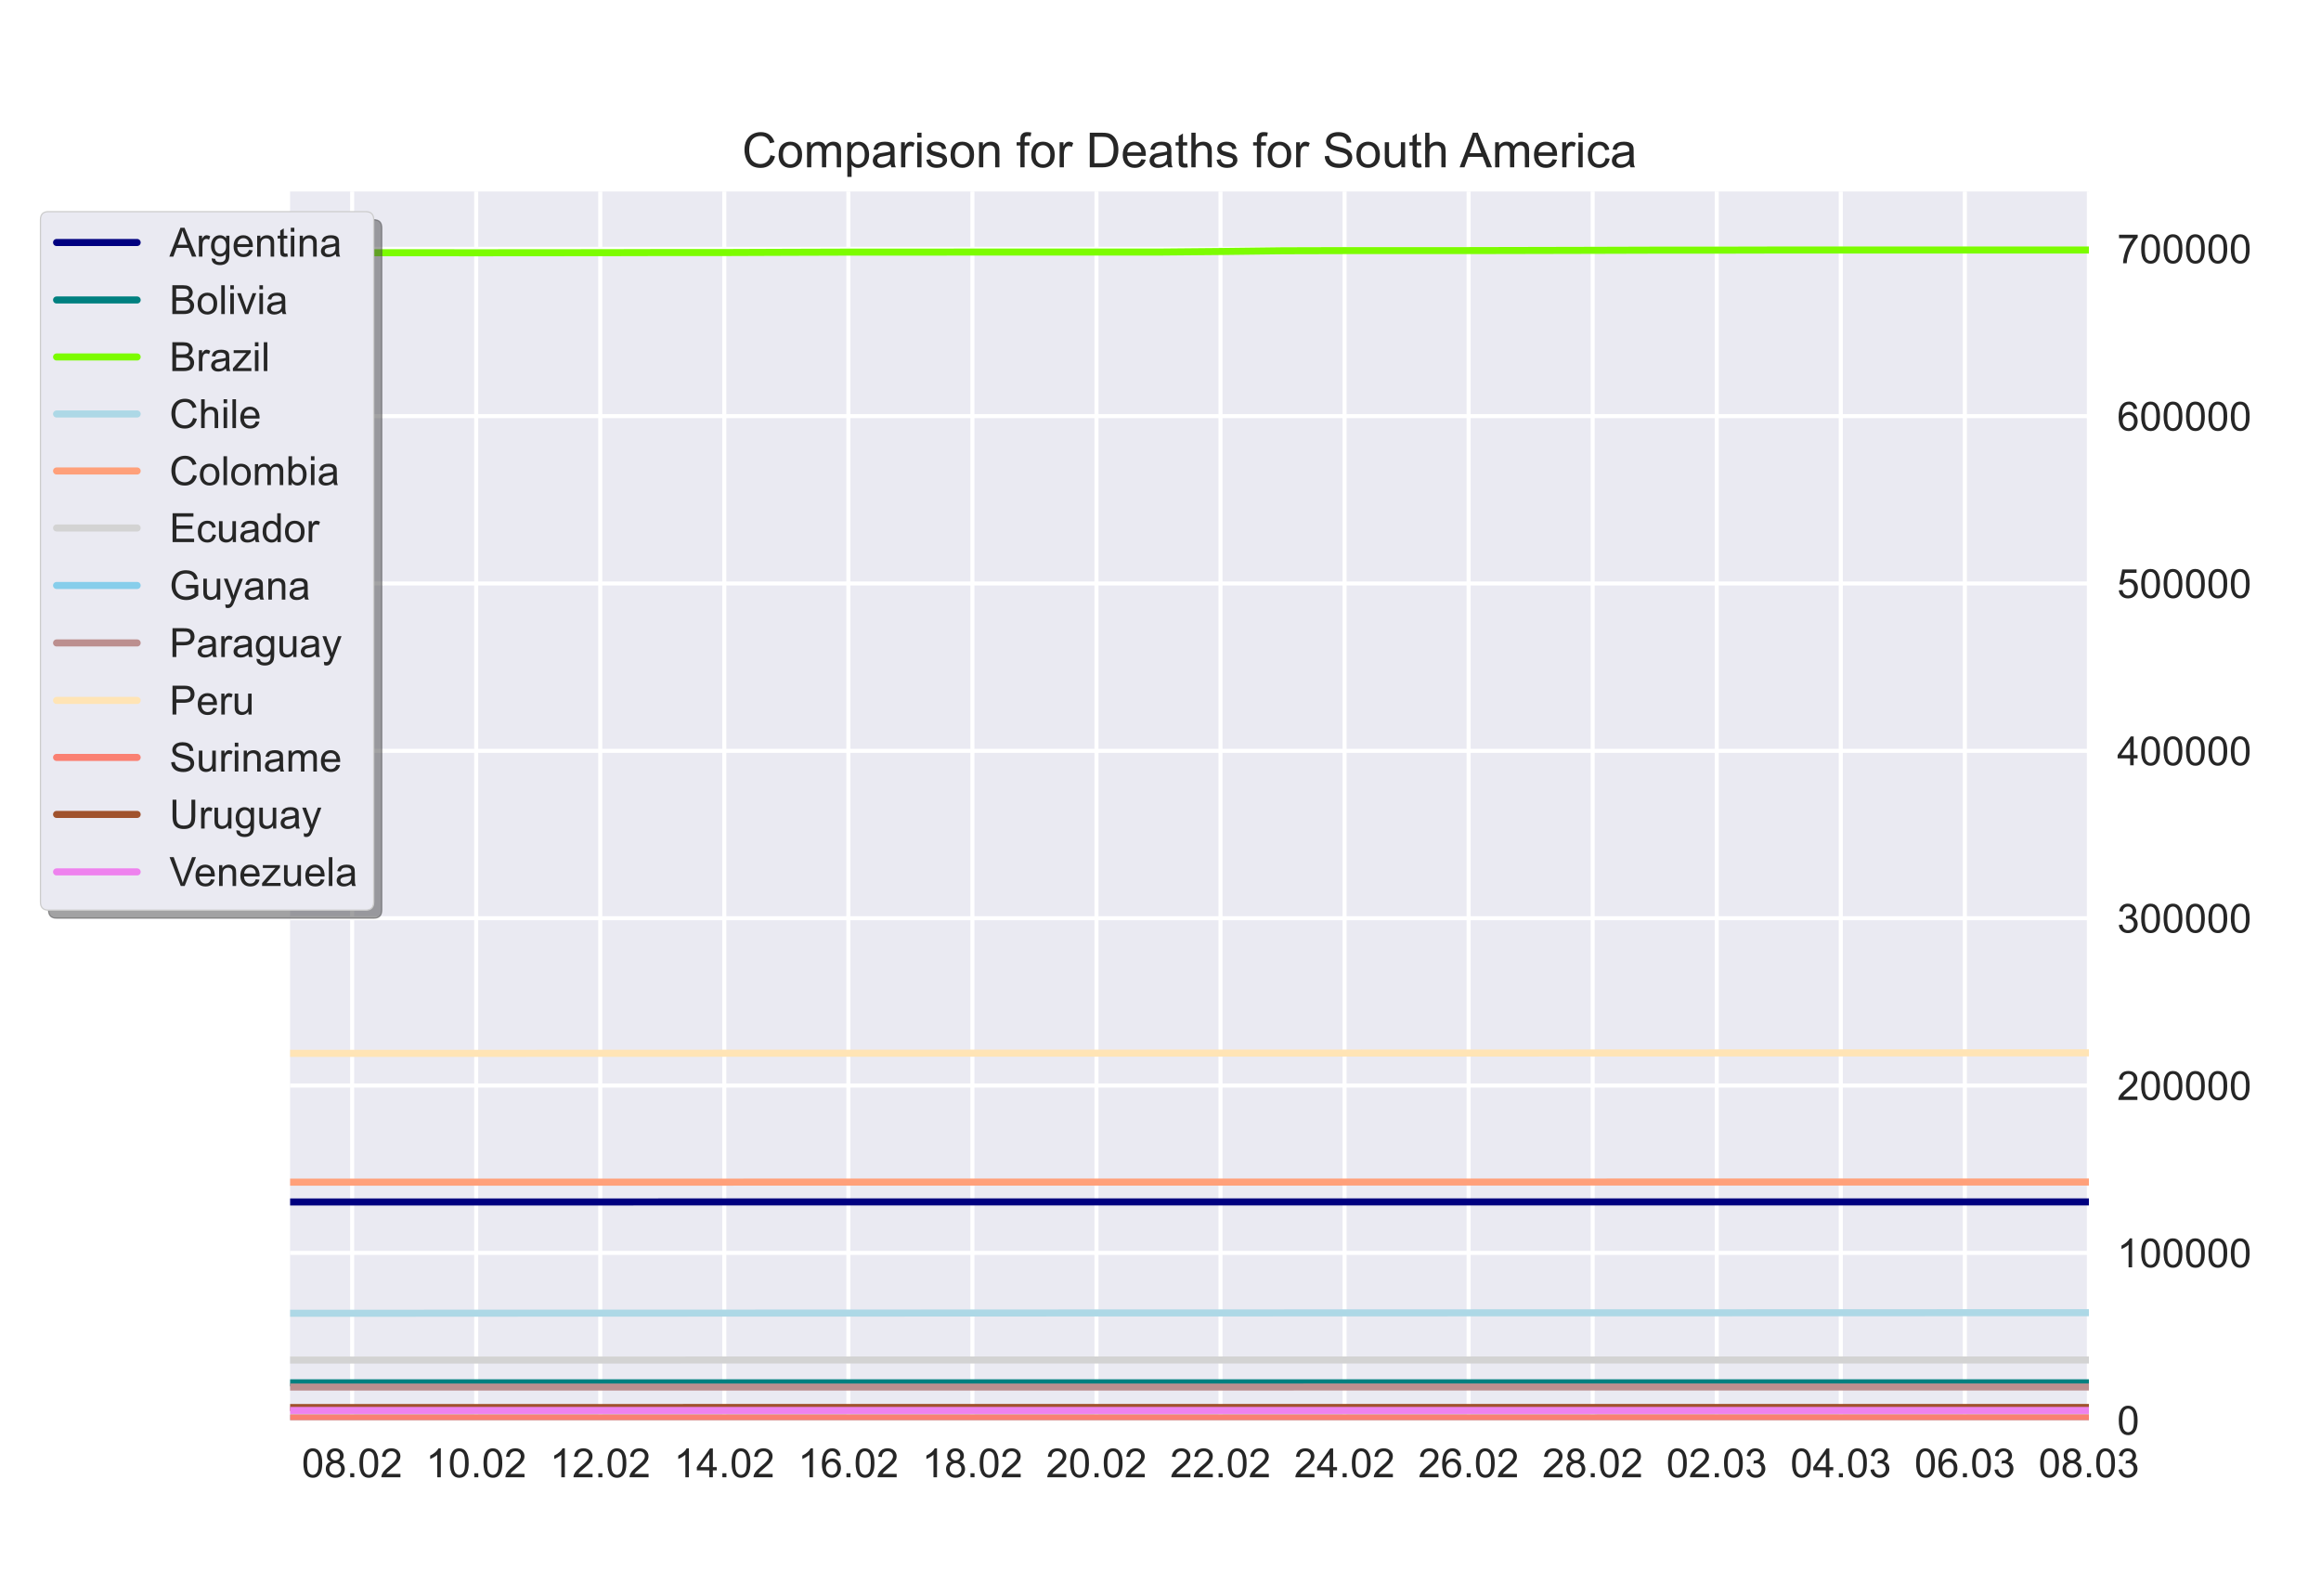
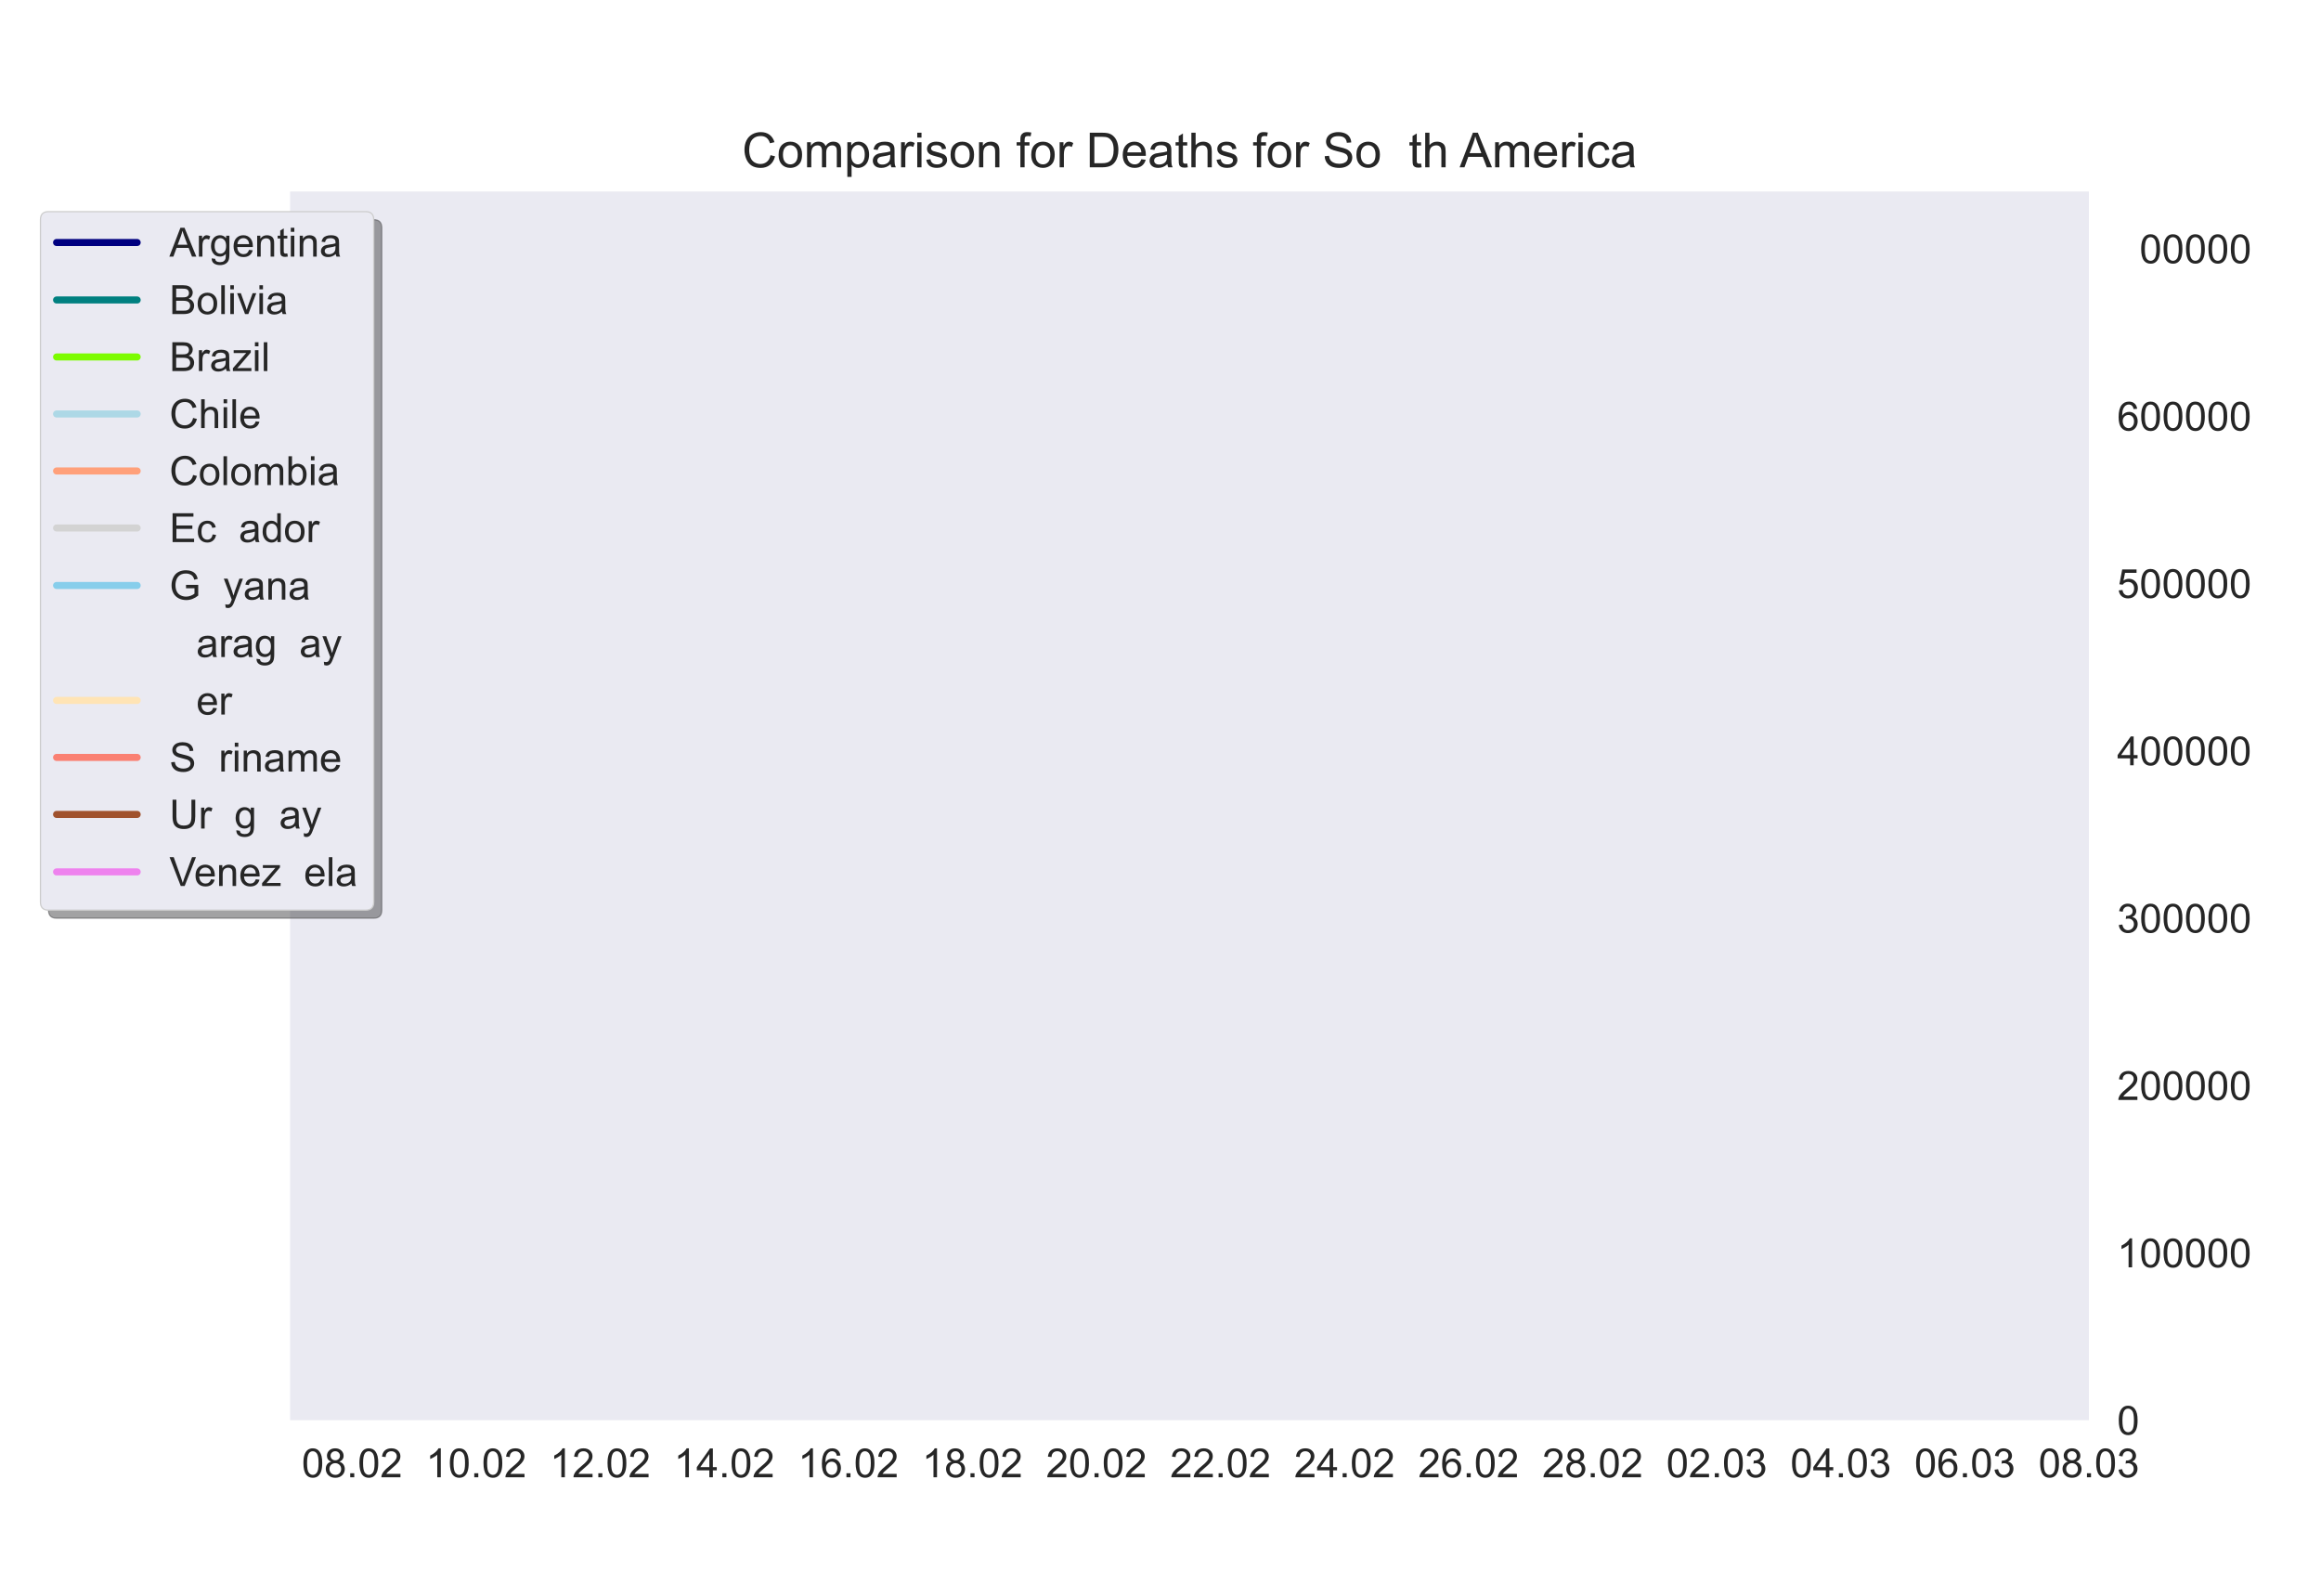
<svg xmlns="http://www.w3.org/2000/svg" xmlns:xlink="http://www.w3.org/1999/xlink" height="396pt" version="1.1" viewBox="0 0 576 396" width="576pt">
  <defs>
    <style type="text/css">*{stroke-linecap:butt;stroke-linejoin:round;}</style>
  </defs>
  <g id="figure_1">
    <g id="patch_1">
      <path d="M 0 396  L 576 396  L 576 0  L 0 0  z " style="fill:#ffffff;" />
    </g>
    <g id="axes_1">
      <g id="patch_2">
        <path d="M 72 352.44  L 518.4 352.44  L 518.4 47.52  L 72 47.52  z " style="fill:#eaeaf2;" />
      </g>
      <g id="matplotlib.axis_1">
        <g id="xtick_1">
          <g id="line2d_1">
            <path clip-path="url(#pfe412c7b0f)" d="M 87.393 352.44  L 87.393 47.52  " style="fill:none;stroke:#ffffff;stroke-linecap:round;" />
          </g>
          <g id="line2d_2" />
          <g id="text_1">
            <g style="fill:#262626;" transform="translate(74.882 366.598)scale(0.1 -0.1)">
              <defs>
                <path d="M 4.156 35.297  Q 4.156 48 6.766 55.734  Q 9.375 63.484 14.516 67.672  Q 19.672 71.875 27.484 71.875  Q 33.25 71.875 37.594 69.547  Q 41.938 67.234 44.766 62.859  Q 47.609 58.5 49.219 52.219  Q 50.828 45.953 50.828 35.297  Q 50.828 22.703 48.234 14.969  Q 45.656 7.234 40.5 3  Q 35.359 -1.219 27.484 -1.219  Q 17.141 -1.219 11.234 6.203  Q 4.156 15.141 4.156 35.297  z M 13.188 35.297  Q 13.188 17.672 17.312 11.828  Q 21.438 6 27.484 6  Q 33.547 6 37.672 11.859  Q 41.797 17.719 41.797 35.297  Q 41.797 52.984 37.672 58.781  Q 33.547 64.594 27.391 64.594  Q 21.344 64.594 17.719 59.469  Q 13.188 52.938 13.188 35.297  z " id="ArialMT-48" />
                <path d="M 17.672 38.812  Q 12.203 40.828 9.562 44.531  Q 6.938 48.25 6.938 53.422  Q 6.938 61.234 12.547 66.547  Q 18.172 71.875 27.484 71.875  Q 36.859 71.875 42.578 66.422  Q 48.297 60.984 48.297 53.172  Q 48.297 48.188 45.672 44.5  Q 43.062 40.828 37.75 38.812  Q 44.344 36.672 47.781 31.875  Q 51.219 27.094 51.219 20.453  Q 51.219 11.281 44.719 5.031  Q 38.234 -1.219 27.641 -1.219  Q 17.047 -1.219 10.547 5.047  Q 4.047 11.328 4.047 20.703  Q 4.047 27.688 7.594 32.391  Q 11.141 37.109 17.672 38.812  z M 15.922 53.719  Q 15.922 48.641 19.188 45.406  Q 22.469 42.188 27.688 42.188  Q 32.766 42.188 36.016 45.375  Q 39.266 48.578 39.266 53.219  Q 39.266 58.062 35.906 61.359  Q 32.562 64.656 27.594 64.656  Q 22.562 64.656 19.234 61.422  Q 15.922 58.203 15.922 53.719  z M 13.094 20.656  Q 13.094 16.891 14.875 13.375  Q 16.656 9.859 20.172 7.922  Q 23.688 6 27.734 6  Q 34.031 6 38.125 10.047  Q 42.234 14.109 42.234 20.359  Q 42.234 26.703 38.016 30.859  Q 33.797 35.016 27.438 35.016  Q 21.234 35.016 17.156 30.906  Q 13.094 26.812 13.094 20.656  z " id="ArialMT-56" />
                <path d="M 9.078 0  L 9.078 10.016  L 19.094 10.016  L 19.094 0  z " id="ArialMT-46" />
                <path d="M 50.344 8.453  L 50.344 0  L 3.031 0  Q 2.938 3.172 4.047 6.109  Q 5.859 10.938 9.828 15.625  Q 13.812 20.312 21.344 26.469  Q 33.016 36.031 37.109 41.625  Q 41.219 47.219 41.219 52.203  Q 41.219 57.422 37.469 61  Q 33.734 64.594 27.734 64.594  Q 21.391 64.594 17.578 60.781  Q 13.766 56.984 13.719 50.25  L 4.688 51.172  Q 5.609 61.281 11.656 66.578  Q 17.719 71.875 27.938 71.875  Q 38.234 71.875 44.234 66.156  Q 50.25 60.453 50.25 52  Q 50.25 47.703 48.484 43.547  Q 46.734 39.406 42.656 34.812  Q 38.578 30.219 29.109 22.219  Q 21.188 15.578 18.938 13.203  Q 16.703 10.844 15.234 8.453  z " id="ArialMT-50" />
              </defs>
              <use xlink:href="#ArialMT-48" />
              <use x="55.615" xlink:href="#ArialMT-56" />
              <use x="111.23" xlink:href="#ArialMT-46" />
              <use x="139.014" xlink:href="#ArialMT-48" />
              <use x="194.629" xlink:href="#ArialMT-50" />
            </g>
          </g>
        </g>
        <g id="xtick_2">
          <g id="line2d_3">
            <path clip-path="url(#pfe412c7b0f)" d="M 118.179 352.44  L 118.179 47.52  " style="fill:none;stroke:#ffffff;stroke-linecap:round;" />
          </g>
          <g id="line2d_4" />
          <g id="text_2">
            <g style="fill:#262626;" transform="translate(105.668 366.598)scale(0.1 -0.1)">
              <defs>
                <path d="M 37.25 0  L 28.469 0  L 28.469 56  Q 25.297 52.984 20.141 49.953  Q 14.984 46.922 10.891 45.406  L 10.891 53.906  Q 18.266 57.375 23.781 62.297  Q 29.297 67.234 31.594 71.875  L 37.25 71.875  z " id="ArialMT-49" />
              </defs>
              <use xlink:href="#ArialMT-49" />
              <use x="55.615" xlink:href="#ArialMT-48" />
              <use x="111.23" xlink:href="#ArialMT-46" />
              <use x="139.014" xlink:href="#ArialMT-48" />
              <use x="194.629" xlink:href="#ArialMT-50" />
            </g>
          </g>
        </g>
        <g id="xtick_3">
          <g id="line2d_5">
            <path clip-path="url(#pfe412c7b0f)" d="M 148.966 352.44  L 148.966 47.52  " style="fill:none;stroke:#ffffff;stroke-linecap:round;" />
          </g>
          <g id="line2d_6" />
          <g id="text_3">
            <g style="fill:#262626;" transform="translate(136.455 366.598)scale(0.1 -0.1)">
              <use xlink:href="#ArialMT-49" />
              <use x="55.615" xlink:href="#ArialMT-50" />
              <use x="111.23" xlink:href="#ArialMT-46" />
              <use x="139.014" xlink:href="#ArialMT-48" />
              <use x="194.629" xlink:href="#ArialMT-50" />
            </g>
          </g>
        </g>
        <g id="xtick_4">
          <g id="line2d_7">
            <path clip-path="url(#pfe412c7b0f)" d="M 179.752 352.44  L 179.752 47.52  " style="fill:none;stroke:#ffffff;stroke-linecap:round;" />
          </g>
          <g id="line2d_8" />
          <g id="text_4">
            <g style="fill:#262626;" transform="translate(167.241 366.598)scale(0.1 -0.1)">
              <defs>
                <path d="M 32.328 0  L 32.328 17.141  L 1.266 17.141  L 1.266 25.203  L 33.938 71.578  L 41.109 71.578  L 41.109 25.203  L 50.781 25.203  L 50.781 17.141  L 41.109 17.141  L 41.109 0  z M 32.328 25.203  L 32.328 57.469  L 9.906 25.203  z " id="ArialMT-52" />
              </defs>
              <use xlink:href="#ArialMT-49" />
              <use x="55.615" xlink:href="#ArialMT-52" />
              <use x="111.23" xlink:href="#ArialMT-46" />
              <use x="139.014" xlink:href="#ArialMT-48" />
              <use x="194.629" xlink:href="#ArialMT-50" />
            </g>
          </g>
        </g>
        <g id="xtick_5">
          <g id="line2d_9">
            <path clip-path="url(#pfe412c7b0f)" d="M 210.538 352.44  L 210.538 47.52  " style="fill:none;stroke:#ffffff;stroke-linecap:round;" />
          </g>
          <g id="line2d_10" />
          <g id="text_5">
            <g style="fill:#262626;" transform="translate(198.027 366.598)scale(0.1 -0.1)">
              <defs>
                <path d="M 49.75 54.047  L 41.016 53.375  Q 39.844 58.547 37.703 60.891  Q 34.125 64.656 28.906 64.656  Q 24.703 64.656 21.531 62.312  Q 17.391 59.281 14.984 53.469  Q 12.594 47.656 12.5 36.922  Q 15.672 41.75 20.266 44.094  Q 24.859 46.438 29.891 46.438  Q 38.672 46.438 44.844 39.969  Q 51.031 33.5 51.031 23.25  Q 51.031 16.5 48.125 10.719  Q 45.219 4.938 40.141 1.859  Q 35.062 -1.219 28.609 -1.219  Q 17.625 -1.219 10.688 6.859  Q 3.766 14.938 3.766 33.5  Q 3.766 54.25 11.422 63.672  Q 18.109 71.875 29.438 71.875  Q 37.891 71.875 43.281 67.141  Q 48.688 62.406 49.75 54.047  z M 13.875 23.188  Q 13.875 18.656 15.797 14.5  Q 17.719 10.359 21.188 8.172  Q 24.656 6 28.469 6  Q 34.031 6 38.031 10.484  Q 42.047 14.984 42.047 22.703  Q 42.047 30.125 38.078 34.391  Q 34.125 38.672 28.125 38.672  Q 22.172 38.672 18.016 34.391  Q 13.875 30.125 13.875 23.188  z " id="ArialMT-54" />
              </defs>
              <use xlink:href="#ArialMT-49" />
              <use x="55.615" xlink:href="#ArialMT-54" />
              <use x="111.23" xlink:href="#ArialMT-46" />
              <use x="139.014" xlink:href="#ArialMT-48" />
              <use x="194.629" xlink:href="#ArialMT-50" />
            </g>
          </g>
        </g>
        <g id="xtick_6">
          <g id="line2d_11">
            <path clip-path="url(#pfe412c7b0f)" d="M 241.324 352.44  L 241.324 47.52  " style="fill:none;stroke:#ffffff;stroke-linecap:round;" />
          </g>
          <g id="line2d_12" />
          <g id="text_6">
            <g style="fill:#262626;" transform="translate(228.813 366.598)scale(0.1 -0.1)">
              <use xlink:href="#ArialMT-49" />
              <use x="55.615" xlink:href="#ArialMT-56" />
              <use x="111.23" xlink:href="#ArialMT-46" />
              <use x="139.014" xlink:href="#ArialMT-48" />
              <use x="194.629" xlink:href="#ArialMT-50" />
            </g>
          </g>
        </g>
        <g id="xtick_7">
          <g id="line2d_13">
            <path clip-path="url(#pfe412c7b0f)" d="M 272.11 352.44  L 272.11 47.52  " style="fill:none;stroke:#ffffff;stroke-linecap:round;" />
          </g>
          <g id="line2d_14" />
          <g id="text_7">
            <g style="fill:#262626;" transform="translate(259.599 366.598)scale(0.1 -0.1)">
              <use xlink:href="#ArialMT-50" />
              <use x="55.615" xlink:href="#ArialMT-48" />
              <use x="111.23" xlink:href="#ArialMT-46" />
              <use x="139.014" xlink:href="#ArialMT-48" />
              <use x="194.629" xlink:href="#ArialMT-50" />
            </g>
          </g>
        </g>
        <g id="xtick_8">
          <g id="line2d_15">
            <path clip-path="url(#pfe412c7b0f)" d="M 302.897 352.44  L 302.897 47.52  " style="fill:none;stroke:#ffffff;stroke-linecap:round;" />
          </g>
          <g id="line2d_16" />
          <g id="text_8">
            <g style="fill:#262626;" transform="translate(290.386 366.598)scale(0.1 -0.1)">
              <use xlink:href="#ArialMT-50" />
              <use x="55.615" xlink:href="#ArialMT-50" />
              <use x="111.23" xlink:href="#ArialMT-46" />
              <use x="139.014" xlink:href="#ArialMT-48" />
              <use x="194.629" xlink:href="#ArialMT-50" />
            </g>
          </g>
        </g>
        <g id="xtick_9">
          <g id="line2d_17">
            <path clip-path="url(#pfe412c7b0f)" d="M 333.683 352.44  L 333.683 47.52  " style="fill:none;stroke:#ffffff;stroke-linecap:round;" />
          </g>
          <g id="line2d_18" />
          <g id="text_9">
            <g style="fill:#262626;" transform="translate(321.172 366.598)scale(0.1 -0.1)">
              <use xlink:href="#ArialMT-50" />
              <use x="55.615" xlink:href="#ArialMT-52" />
              <use x="111.23" xlink:href="#ArialMT-46" />
              <use x="139.014" xlink:href="#ArialMT-48" />
              <use x="194.629" xlink:href="#ArialMT-50" />
            </g>
          </g>
        </g>
        <g id="xtick_10">
          <g id="line2d_19">
            <path clip-path="url(#pfe412c7b0f)" d="M 364.469 352.44  L 364.469 47.52  " style="fill:none;stroke:#ffffff;stroke-linecap:round;" />
          </g>
          <g id="line2d_20" />
          <g id="text_10">
            <g style="fill:#262626;" transform="translate(351.958 366.598)scale(0.1 -0.1)">
              <use xlink:href="#ArialMT-50" />
              <use x="55.615" xlink:href="#ArialMT-54" />
              <use x="111.23" xlink:href="#ArialMT-46" />
              <use x="139.014" xlink:href="#ArialMT-48" />
              <use x="194.629" xlink:href="#ArialMT-50" />
            </g>
          </g>
        </g>
        <g id="xtick_11">
          <g id="line2d_21">
            <path clip-path="url(#pfe412c7b0f)" d="M 395.255 352.44  L 395.255 47.52  " style="fill:none;stroke:#ffffff;stroke-linecap:round;" />
          </g>
          <g id="line2d_22" />
          <g id="text_11">
            <g style="fill:#262626;" transform="translate(382.744 366.598)scale(0.1 -0.1)">
              <use xlink:href="#ArialMT-50" />
              <use x="55.615" xlink:href="#ArialMT-56" />
              <use x="111.23" xlink:href="#ArialMT-46" />
              <use x="139.014" xlink:href="#ArialMT-48" />
              <use x="194.629" xlink:href="#ArialMT-50" />
            </g>
          </g>
        </g>
        <g id="xtick_12">
          <g id="line2d_23">
            <path clip-path="url(#pfe412c7b0f)" d="M 426.041 352.44  L 426.041 47.52  " style="fill:none;stroke:#ffffff;stroke-linecap:round;" />
          </g>
          <g id="line2d_24" />
          <g id="text_12">
            <g style="fill:#262626;" transform="translate(413.53 366.598)scale(0.1 -0.1)">
              <defs>
                <path d="M 4.203 18.891  L 12.984 20.062  Q 14.5 12.594 18.141 9.297  Q 21.781 6 27 6  Q 33.203 6 37.469 10.297  Q 41.75 14.594 41.75 20.953  Q 41.75 27 37.797 30.922  Q 33.844 34.859 27.734 34.859  Q 25.25 34.859 21.531 33.891  L 22.516 41.609  Q 23.391 41.5 23.922 41.5  Q 29.547 41.5 34.031 44.422  Q 38.531 47.359 38.531 53.469  Q 38.531 58.297 35.25 61.469  Q 31.984 64.656 26.812 64.656  Q 21.688 64.656 18.266 61.422  Q 14.844 58.203 13.875 51.766  L 5.078 53.328  Q 6.688 62.156 12.391 67.016  Q 18.109 71.875 26.609 71.875  Q 32.469 71.875 37.391 69.359  Q 42.328 66.844 44.938 62.5  Q 47.562 58.156 47.562 53.266  Q 47.562 48.641 45.062 44.828  Q 42.578 41.016 37.703 38.766  Q 44.047 37.312 47.562 32.688  Q 51.078 28.078 51.078 21.141  Q 51.078 11.766 44.234 5.25  Q 37.406 -1.266 26.953 -1.266  Q 17.531 -1.266 11.297 4.344  Q 5.078 9.969 4.203 18.891  z " id="ArialMT-51" />
              </defs>
              <use xlink:href="#ArialMT-48" />
              <use x="55.615" xlink:href="#ArialMT-50" />
              <use x="111.23" xlink:href="#ArialMT-46" />
              <use x="139.014" xlink:href="#ArialMT-48" />
              <use x="194.629" xlink:href="#ArialMT-51" />
            </g>
          </g>
        </g>
        <g id="xtick_13">
          <g id="line2d_25">
            <path clip-path="url(#pfe412c7b0f)" d="M 456.828 352.44  L 456.828 47.52  " style="fill:none;stroke:#ffffff;stroke-linecap:round;" />
          </g>
          <g id="line2d_26" />
          <g id="text_13">
            <g style="fill:#262626;" transform="translate(444.317 366.598)scale(0.1 -0.1)">
              <use xlink:href="#ArialMT-48" />
              <use x="55.615" xlink:href="#ArialMT-52" />
              <use x="111.23" xlink:href="#ArialMT-46" />
              <use x="139.014" xlink:href="#ArialMT-48" />
              <use x="194.629" xlink:href="#ArialMT-51" />
            </g>
          </g>
        </g>
        <g id="xtick_14">
          <g id="line2d_27">
            <path clip-path="url(#pfe412c7b0f)" d="M 487.614 352.44  L 487.614 47.52  " style="fill:none;stroke:#ffffff;stroke-linecap:round;" />
          </g>
          <g id="line2d_28" />
          <g id="text_14">
            <g style="fill:#262626;" transform="translate(475.103 366.598)scale(0.1 -0.1)">
              <use xlink:href="#ArialMT-48" />
              <use x="55.615" xlink:href="#ArialMT-54" />
              <use x="111.23" xlink:href="#ArialMT-46" />
              <use x="139.014" xlink:href="#ArialMT-48" />
              <use x="194.629" xlink:href="#ArialMT-51" />
            </g>
          </g>
        </g>
        <g id="xtick_15">
          <g id="line2d_29">
            <path clip-path="url(#pfe412c7b0f)" d="M 518.4 352.44  L 518.4 47.52  " style="fill:none;stroke:#ffffff;stroke-linecap:round;" />
          </g>
          <g id="line2d_30" />
          <g id="text_15">
            <g style="fill:#262626;" transform="translate(505.889 366.598)scale(0.1 -0.1)">
              <use xlink:href="#ArialMT-48" />
              <use x="55.615" xlink:href="#ArialMT-56" />
              <use x="111.23" xlink:href="#ArialMT-46" />
              <use x="139.014" xlink:href="#ArialMT-48" />
              <use x="194.629" xlink:href="#ArialMT-51" />
            </g>
          </g>
        </g>
      </g>
      <g id="matplotlib.axis_2">
        <g id="ytick_1">
          <g id="line2d_31">
            <path clip-path="url(#pfe412c7b0f)" d="M 72 352.44  L 518.4 352.44  " style="fill:none;stroke:#ffffff;stroke-linecap:round;" />
          </g>
          <g id="line2d_32" />
          <g id="text_16">
            <g style="fill:#262626;" transform="translate(525.4 356.019)scale(0.1 -0.1)">
              <use xlink:href="#ArialMT-48" />
            </g>
          </g>
        </g>
        <g id="ytick_2">
          <g id="line2d_33">
            <path clip-path="url(#pfe412c7b0f)" d="M 72 310.911  L 518.4 310.911  " style="fill:none;stroke:#ffffff;stroke-linecap:round;" />
          </g>
          <g id="line2d_34" />
          <g id="text_17">
            <g style="fill:#262626;" transform="translate(525.4 314.49)scale(0.1 -0.1)">
              <use xlink:href="#ArialMT-49" />
              <use x="55.615" xlink:href="#ArialMT-48" />
              <use x="111.23" xlink:href="#ArialMT-48" />
              <use x="166.846" xlink:href="#ArialMT-48" />
              <use x="222.461" xlink:href="#ArialMT-48" />
              <use x="278.076" xlink:href="#ArialMT-48" />
            </g>
          </g>
        </g>
        <g id="ytick_3">
          <g id="line2d_35">
            <path clip-path="url(#pfe412c7b0f)" d="M 72 269.383  L 518.4 269.383  " style="fill:none;stroke:#ffffff;stroke-linecap:round;" />
          </g>
          <g id="line2d_36" />
          <g id="text_18">
            <g style="fill:#262626;" transform="translate(525.4 272.962)scale(0.1 -0.1)">
              <use xlink:href="#ArialMT-50" />
              <use x="55.615" xlink:href="#ArialMT-48" />
              <use x="111.23" xlink:href="#ArialMT-48" />
              <use x="166.846" xlink:href="#ArialMT-48" />
              <use x="222.461" xlink:href="#ArialMT-48" />
              <use x="278.076" xlink:href="#ArialMT-48" />
            </g>
          </g>
        </g>
        <g id="ytick_4">
          <g id="line2d_37">
            <path clip-path="url(#pfe412c7b0f)" d="M 72 227.854  L 518.4 227.854  " style="fill:none;stroke:#ffffff;stroke-linecap:round;" />
          </g>
          <g id="line2d_38" />
          <g id="text_19">
            <g style="fill:#262626;" transform="translate(525.4 231.433)scale(0.1 -0.1)">
              <use xlink:href="#ArialMT-51" />
              <use x="55.615" xlink:href="#ArialMT-48" />
              <use x="111.23" xlink:href="#ArialMT-48" />
              <use x="166.846" xlink:href="#ArialMT-48" />
              <use x="222.461" xlink:href="#ArialMT-48" />
              <use x="278.076" xlink:href="#ArialMT-48" />
            </g>
          </g>
        </g>
        <g id="ytick_5">
          <g id="line2d_39">
            <path clip-path="url(#pfe412c7b0f)" d="M 72 186.325  L 518.4 186.325  " style="fill:none;stroke:#ffffff;stroke-linecap:round;" />
          </g>
          <g id="line2d_40" />
          <g id="text_20">
            <g style="fill:#262626;" transform="translate(525.4 189.904)scale(0.1 -0.1)">
              <use xlink:href="#ArialMT-52" />
              <use x="55.615" xlink:href="#ArialMT-48" />
              <use x="111.23" xlink:href="#ArialMT-48" />
              <use x="166.846" xlink:href="#ArialMT-48" />
              <use x="222.461" xlink:href="#ArialMT-48" />
              <use x="278.076" xlink:href="#ArialMT-48" />
            </g>
          </g>
        </g>
        <g id="ytick_6">
          <g id="line2d_41">
            <path clip-path="url(#pfe412c7b0f)" d="M 72 144.797  L 518.4 144.797  " style="fill:none;stroke:#ffffff;stroke-linecap:round;" />
          </g>
          <g id="line2d_42" />
          <g id="text_21">
            <g style="fill:#262626;" transform="translate(525.4 148.376)scale(0.1 -0.1)">
              <defs>
                <path d="M 4.156 18.75  L 13.375 19.531  Q 14.406 12.797 18.141 9.391  Q 21.875 6 27.156 6  Q 33.5 6 37.891 10.781  Q 42.281 15.578 42.281 23.484  Q 42.281 31 38.062 35.344  Q 33.844 39.703 27 39.703  Q 22.75 39.703 19.328 37.766  Q 15.922 35.844 13.969 32.766  L 5.719 33.844  L 12.641 70.609  L 48.25 70.609  L 48.25 62.203  L 19.672 62.203  L 15.828 42.969  Q 22.266 47.469 29.344 47.469  Q 38.719 47.469 45.156 40.969  Q 51.609 34.469 51.609 24.266  Q 51.609 14.547 45.953 7.469  Q 39.062 -1.219 27.156 -1.219  Q 17.391 -1.219 11.203 4.25  Q 5.031 9.719 4.156 18.75  z " id="ArialMT-53" />
              </defs>
              <use xlink:href="#ArialMT-53" />
              <use x="55.615" xlink:href="#ArialMT-48" />
              <use x="111.23" xlink:href="#ArialMT-48" />
              <use x="166.846" xlink:href="#ArialMT-48" />
              <use x="222.461" xlink:href="#ArialMT-48" />
              <use x="278.076" xlink:href="#ArialMT-48" />
            </g>
          </g>
        </g>
        <g id="ytick_7">
          <g id="line2d_43">
            <path clip-path="url(#pfe412c7b0f)" d="M 72 103.268  L 518.4 103.268  " style="fill:none;stroke:#ffffff;stroke-linecap:round;" />
          </g>
          <g id="line2d_44" />
          <g id="text_22">
            <g style="fill:#262626;" transform="translate(525.4 106.847)scale(0.1 -0.1)">
              <use xlink:href="#ArialMT-54" />
              <use x="55.615" xlink:href="#ArialMT-48" />
              <use x="111.23" xlink:href="#ArialMT-48" />
              <use x="166.846" xlink:href="#ArialMT-48" />
              <use x="222.461" xlink:href="#ArialMT-48" />
              <use x="278.076" xlink:href="#ArialMT-48" />
            </g>
          </g>
        </g>
        <g id="ytick_8">
          <g id="line2d_45">
            <path clip-path="url(#pfe412c7b0f)" d="M 72 61.739  L 518.4 61.739  " style="fill:none;stroke:#ffffff;stroke-linecap:round;" />
          </g>
          <g id="line2d_46" />
          <g id="text_23">
            <g style="fill:#262626;" transform="translate(525.4 65.318)scale(0.1 -0.1)">
              <defs>
-                 <path d="M 4.734 62.203  L 4.734 70.656  L 51.078 70.656  L 51.078 63.812  Q 44.234 56.547 37.516 44.484  Q 30.812 32.422 27.156 19.672  Q 24.516 10.688 23.781 0  L 14.75 0  Q 14.891 8.453 18.062 20.406  Q 21.234 32.375 27.172 43.484  Q 33.109 54.594 39.797 62.203  z " id="ArialMT-55" />
-               </defs>
+                 </defs>
              <use xlink:href="#ArialMT-55" />
              <use x="55.615" xlink:href="#ArialMT-48" />
              <use x="111.23" xlink:href="#ArialMT-48" />
              <use x="166.846" xlink:href="#ArialMT-48" />
              <use x="222.461" xlink:href="#ArialMT-48" />
              <use x="278.076" xlink:href="#ArialMT-48" />
            </g>
          </g>
        </g>
      </g>
      <g id="line2d_47">
        <path clip-path="url(#pfe412c7b0f)" d="M 72 298.271  L 87.393 298.271  L 102.786 298.271  L 118.179 298.271  L 133.572 298.271  L 148.966 298.271  L 164.359 298.267  L 179.752 298.267  L 195.145 298.267  L 210.538 298.267  L 225.931 298.267  L 241.324 298.267  L 256.717 298.267  L 272.11 298.263  L 287.503 298.263  L 302.897 298.263  L 318.29 298.263  L 333.683 298.263  L 349.076 298.263  L 364.469 298.263  L 379.862 298.26  L 395.255 298.26  L 410.648 298.26  L 426.041 298.26  L 441.434 298.26  L 456.828 298.26  L 472.221 298.26  L 487.614 298.257  L 503.007 298.257  L 518.4 298.257  " style="fill:none;stroke:#000080;stroke-linecap:round;stroke-width:1.75;" />
      </g>
      <g id="line2d_48">
        <path clip-path="url(#pfe412c7b0f)" d="M 72 343.157  L 87.393 343.157  L 102.786 343.157  L 118.179 343.157  L 133.572 343.157  L 148.966 343.156  L 164.359 343.156  L 179.752 343.156  L 195.145 343.156  L 210.538 343.155  L 225.931 343.155  L 241.324 343.155  L 256.717 343.155  L 272.11 343.153  L 287.503 343.153  L 302.897 343.153  L 318.29 343.153  L 333.683 343.153  L 349.076 343.153  L 364.469 343.152  L 379.862 343.152  L 395.255 343.152  L 410.648 343.152  L 426.041 343.152  L 441.434 343.152  L 456.828 343.152  L 472.221 343.152  L 487.614 343.152  L 503.007 343.152  L 518.4 343.152  " style="fill:none;stroke:#008080;stroke-linecap:round;stroke-width:1.75;" />
      </g>
      <g id="line2d_49">
        <path clip-path="url(#pfe412c7b0f)" d="M 72 62.764  L 87.393 62.725  L 102.786 62.71  L 118.179 62.728  L 133.572 62.71  L 148.966 62.705  L 164.359 62.669  L 179.752 62.669  L 195.145 62.61  L 210.538 62.562  L 225.931 62.562  L 241.324 62.549  L 256.717 62.549  L 272.11 62.549  L 287.503 62.549  L 302.897 62.411  L 318.29 62.224  L 333.683 62.185  L 349.076 62.185  L 364.469 62.185  L 379.862 62.152  L 395.255 62.118  L 410.648 62.073  L 426.041 62.073  L 441.434 62.04  L 456.828 62.04  L 472.221 62.04  L 487.614 62.04  L 503.007 62.04  L 518.4 62.04  " style="fill:none;stroke:#7cfc00;stroke-linecap:round;stroke-width:1.75;" />
      </g>
      <g id="line2d_50">
        <path clip-path="url(#pfe412c7b0f)" d="M 72 325.897  L 87.393 325.895  L 102.786 325.886  L 118.179 325.876  L 133.572 325.868  L 148.966 325.862  L 164.359 325.856  L 179.752 325.855  L 195.145 325.853  L 210.538 325.845  L 225.931 325.84  L 241.324 325.834  L 256.717 325.826  L 272.11 325.819  L 287.503 325.818  L 302.897 325.816  L 318.29 325.808  L 333.683 325.801  L 349.076 325.796  L 364.469 325.793  L 379.862 325.789  L 395.255 325.789  L 410.648 325.788  L 426.041 325.78  L 441.434 325.774  L 456.828 325.769  L 472.221 325.766  L 487.614 325.759  L 503.007 325.758  L 518.4 325.756  " style="fill:none;stroke:#add8e6;stroke-linecap:round;stroke-width:1.75;" />
      </g>
      <g id="line2d_51">
        <path clip-path="url(#pfe412c7b0f)" d="M 72 293.368  L 87.393 293.355  L 102.786 293.355  L 118.179 293.355  L 133.572 293.355  L 148.966 293.355  L 164.359 293.355  L 179.752 293.355  L 195.145 293.346  L 210.538 293.346  L 225.931 293.346  L 241.324 293.346  L 256.717 293.346  L 272.11 293.346  L 287.503 293.346  L 302.897 293.346  L 318.29 293.346  L 333.683 293.338  L 349.076 293.338  L 364.469 293.338  L 379.862 293.338  L 395.255 293.338  L 410.648 293.333  L 426.041 293.333  L 441.434 293.333  L 456.828 293.333  L 472.221 293.333  L 487.614 293.333  L 503.007 293.333  L 518.4 293.329  " style="fill:none;stroke:#ffa07a;stroke-linecap:round;stroke-width:1.75;" />
      </g>
      <g id="line2d_52">
        <path clip-path="url(#pfe412c7b0f)" d="M 72 337.504  L 87.393 337.504  L 102.786 337.504  L 118.179 337.504  L 133.572 337.504  L 148.966 337.504  L 164.359 337.504  L 179.752 337.486  L 195.145 337.486  L 210.538 337.486  L 225.931 337.486  L 241.324 337.486  L 256.717 337.486  L 272.11 337.486  L 287.503 337.486  L 302.897 337.486  L 318.29 337.486  L 333.683 337.486  L 349.076 337.486  L 364.469 337.486  L 379.862 337.486  L 395.255 337.486  L 410.648 337.484  L 426.041 337.484  L 441.434 337.484  L 456.828 337.484  L 472.221 337.484  L 487.614 337.484  L 503.007 337.484  L 518.4 337.484  " style="fill:none;stroke:#d3d3d3;stroke-linecap:round;stroke-width:1.75;" />
      </g>
      <g id="line2d_53">
        <path clip-path="url(#pfe412c7b0f)" d="M 72 351.902  L 87.393 351.902  L 102.786 351.902  L 118.179 351.902  L 133.572 351.901  L 148.966 351.901  L 164.359 351.901  L 179.752 351.901  L 195.145 351.901  L 210.538 351.901  L 225.931 351.901  L 241.324 351.901  L 256.717 351.901  L 272.11 351.901  L 287.503 351.901  L 302.897 351.901  L 318.29 351.901  L 333.683 351.901  L 349.076 351.901  L 364.469 351.901  L 379.862 351.901  L 395.255 351.901  L 410.648 351.901  L 426.041 351.901  L 441.434 351.901  L 456.828 351.901  L 472.221 351.901  L 487.614 351.901  L 503.007 351.901  L 518.4 351.901  " style="fill:none;stroke:#87ceeb;stroke-linecap:round;stroke-width:1.75;" />
      </g>
      <g id="line2d_54">
        <path clip-path="url(#pfe412c7b0f)" d="M 72 344.205  L 87.393 344.205  L 102.786 344.205  L 118.179 344.205  L 133.572 344.199  L 148.966 344.199  L 164.359 344.199  L 179.752 344.199  L 195.145 344.199  L 210.538 344.199  L 225.931 344.197  L 241.324 344.197  L 256.717 344.197  L 272.11 344.197  L 287.503 344.197  L 302.897 344.197  L 318.29 344.197  L 333.683 344.188  L 349.076 344.188  L 364.469 344.188  L 379.862 344.188  L 395.255 344.188  L 410.648 344.188  L 426.041 344.188  L 441.434 344.185  L 456.828 344.185  L 472.221 344.185  L 487.614 344.185  L 503.007 344.185  L 518.4 344.185  " style="fill:none;stroke:#bc8f8f;stroke-linecap:round;stroke-width:1.75;" />
      </g>
      <g id="line2d_55">
        <path clip-path="url(#pfe412c7b0f)" d="M 72 261.403  L 87.393 261.398  L 102.786 261.397  L 118.179 261.397  L 133.572 261.388  L 148.966 261.381  L 164.359 261.381  L 179.752 261.371  L 195.145 261.366  L 210.538 261.363  L 225.931 261.36  L 241.324 261.354  L 256.717 261.354  L 272.11 261.346  L 287.503 261.341  L 302.897 261.335  L 318.29 261.332  L 333.683 261.328  L 349.076 261.324  L 364.469 261.324  L 379.862 261.313  L 395.255 261.31  L 410.648 261.306  L 426.041 261.294  L 441.434 261.291  L 456.828 261.287  L 472.221 261.287  L 487.614 261.279  L 503.007 261.279  L 518.4 261.268  " style="fill:none;stroke:#ffe4b5;stroke-linecap:round;stroke-width:1.75;" />
      </g>
      <g id="line2d_56">
        <path clip-path="url(#pfe412c7b0f)" d="M 72 351.859  L 87.393 351.859  L 102.786 351.859  L 118.179 351.859  L 133.572 351.859  L 148.966 351.859  L 164.359 351.859  L 179.752 351.859  L 195.145 351.859  L 210.538 351.859  L 225.931 351.859  L 241.324 351.859  L 256.717 351.859  L 272.11 351.859  L 287.503 351.859  L 302.897 351.859  L 318.29 351.859  L 333.683 351.859  L 349.076 351.859  L 364.469 351.859  L 379.862 351.859  L 395.255 351.859  L 410.648 351.857  L 426.041 351.857  L 441.434 351.857  L 456.828 351.857  L 472.221 351.857  L 487.614 351.857  L 503.007 351.857  L 518.4 351.857  " style="fill:none;stroke:#fa8072;stroke-linecap:round;stroke-width:1.75;" />
      </g>
      <g id="line2d_57">
        <path clip-path="url(#pfe412c7b0f)" d="M 72 349.278  L 87.393 349.278  L 102.786 349.278  L 118.179 349.278  L 133.572 349.278  L 148.966 349.278  L 164.359 349.278  L 179.752 349.277  L 195.145 349.277  L 210.538 349.277  L 225.931 349.277  L 241.324 349.277  L 256.717 349.277  L 272.11 349.277  L 287.503 349.277  L 302.897 349.277  L 318.29 349.277  L 333.683 349.277  L 349.076 349.277  L 364.469 349.277  L 379.862 349.277  L 395.255 349.277  L 410.648 349.277  L 426.041 349.277  L 441.434 349.277  L 456.828 349.277  L 472.221 349.277  L 487.614 349.277  L 503.007 349.277  L 518.4 349.277  " style="fill:none;stroke:#a0522d;stroke-linecap:round;stroke-width:1.75;" />
      </g>
      <g id="line2d_58">
        <path clip-path="url(#pfe412c7b0f)" d="M 72 350.011  L 87.393 350.01  L 102.786 350.01  L 118.179 350.01  L 133.572 350.01  L 148.966 350.01  L 164.359 350.01  L 179.752 350.01  L 195.145 350.01  L 210.538 350.01  L 225.931 350.01  L 241.324 350.01  L 256.717 350.01  L 272.11 350.01  L 287.503 350.01  L 302.897 350.01  L 318.29 350.01  L 333.683 350.01  L 349.076 350.01  L 364.469 350.009  L 379.862 350.009  L 395.255 350.009  L 410.648 350.009  L 426.041 350.009  L 441.434 350.009  L 456.828 350.009  L 472.221 350.009  L 487.614 350.009  L 503.007 350.009  L 518.4 350.009  " style="fill:none;stroke:#ee82ee;stroke-linecap:round;stroke-width:1.75;" />
      </g>
      <g id="patch_3">
        <path d="M 72 352.44  L 72 47.52  " style="fill:none;" />
      </g>
      <g id="patch_4">
        <path d="M 518.4 352.44  L 518.4 47.52  " style="fill:none;" />
      </g>
      <g id="patch_5">
        <path d="M 72 352.44  L 518.4 352.44  " style="fill:none;" />
      </g>
      <g id="patch_6">
        <path d="M 72 47.52  L 518.4 47.52  " style="fill:none;" />
      </g>
      <g id="text_24">
        <g style="fill:#262626;" transform="translate(184.156 41.52)scale(0.12 -0.12)">
          <defs>
            <path d="M 58.797 25.094  L 68.266 22.703  Q 65.281 11.031 57.547 4.906  Q 49.812 -1.219 38.625 -1.219  Q 27.047 -1.219 19.797 3.484  Q 12.547 8.203 8.766 17.141  Q 4.984 26.078 4.984 36.328  Q 4.984 47.516 9.25 55.828  Q 13.531 64.156 21.406 68.469  Q 29.297 72.797 38.766 72.797  Q 49.516 72.797 56.828 67.328  Q 64.156 61.859 67.047 51.953  L 57.719 49.75  Q 55.219 57.562 50.484 61.125  Q 45.75 64.703 38.578 64.703  Q 30.328 64.703 24.781 60.734  Q 19.234 56.781 16.984 50.109  Q 14.75 43.453 14.75 36.375  Q 14.75 27.25 17.406 20.438  Q 20.062 13.625 25.672 10.25  Q 31.297 6.891 37.844 6.891  Q 45.797 6.891 51.312 11.469  Q 56.844 16.062 58.797 25.094  z " id="ArialMT-67" />
            <path d="M 3.328 25.922  Q 3.328 40.328 11.328 47.266  Q 18.016 53.031 27.641 53.031  Q 38.328 53.031 45.109 46.016  Q 51.906 39.016 51.906 26.656  Q 51.906 16.656 48.906 10.906  Q 45.906 5.172 40.156 2  Q 34.422 -1.172 27.641 -1.172  Q 16.75 -1.172 10.031 5.812  Q 3.328 12.797 3.328 25.922  z M 12.359 25.922  Q 12.359 15.969 16.703 11.016  Q 21.047 6.062 27.641 6.062  Q 34.188 6.062 38.531 11.031  Q 42.875 16.016 42.875 26.219  Q 42.875 35.844 38.5 40.797  Q 34.125 45.75 27.641 45.75  Q 21.047 45.75 16.703 40.812  Q 12.359 35.891 12.359 25.922  z " id="ArialMT-111" />
            <path d="M 6.594 0  L 6.594 51.859  L 14.453 51.859  L 14.453 44.578  Q 16.891 48.391 20.938 50.703  Q 25 53.031 30.172 53.031  Q 35.938 53.031 39.625 50.641  Q 43.312 48.25 44.828 43.953  Q 50.984 53.031 60.844 53.031  Q 68.562 53.031 72.703 48.75  Q 76.859 44.484 76.859 35.594  L 76.859 0  L 68.109 0  L 68.109 32.672  Q 68.109 37.938 67.25 40.25  Q 66.406 42.578 64.156 43.984  Q 61.922 45.406 58.891 45.406  Q 53.422 45.406 49.797 41.766  Q 46.188 38.141 46.188 30.125  L 46.188 0  L 37.406 0  L 37.406 33.688  Q 37.406 39.547 35.25 42.469  Q 33.109 45.406 28.219 45.406  Q 24.516 45.406 21.359 43.453  Q 18.219 41.5 16.797 37.734  Q 15.375 33.984 15.375 26.906  L 15.375 0  z " id="ArialMT-109" />
            <path d="M 6.594 -19.875  L 6.594 51.859  L 14.594 51.859  L 14.594 45.125  Q 17.438 49.078 21 51.047  Q 24.562 53.031 29.641 53.031  Q 36.281 53.031 41.359 49.609  Q 46.438 46.188 49.016 39.953  Q 51.609 33.734 51.609 26.312  Q 51.609 18.359 48.75 11.984  Q 45.906 5.609 40.453 2.219  Q 35.016 -1.172 29 -1.172  Q 24.609 -1.172 21.109 0.688  Q 17.625 2.547 15.375 5.375  L 15.375 -19.875  z M 14.547 25.641  Q 14.547 15.625 18.594 10.844  Q 22.656 6.062 28.422 6.062  Q 34.281 6.062 38.453 11.016  Q 42.625 15.969 42.625 26.375  Q 42.625 36.281 38.547 41.203  Q 34.469 46.141 28.812 46.141  Q 23.188 46.141 18.859 40.891  Q 14.547 35.641 14.547 25.641  z " id="ArialMT-112" />
            <path d="M 40.438 6.391  Q 35.547 2.25 31.031 0.531  Q 26.516 -1.172 21.344 -1.172  Q 12.797 -1.172 8.203 3  Q 3.609 7.172 3.609 13.672  Q 3.609 17.484 5.344 20.625  Q 7.078 23.781 9.891 25.688  Q 12.703 27.594 16.219 28.562  Q 18.797 29.25 24.031 29.891  Q 34.672 31.156 39.703 32.906  Q 39.75 34.719 39.75 35.203  Q 39.75 40.578 37.25 42.781  Q 33.891 45.75 27.25 45.75  Q 21.047 45.75 18.094 43.578  Q 15.141 41.406 13.719 35.891  L 5.125 37.062  Q 6.297 42.578 8.984 45.969  Q 11.672 49.359 16.75 51.188  Q 21.828 53.031 28.516 53.031  Q 35.156 53.031 39.297 51.469  Q 43.453 49.906 45.406 47.531  Q 47.359 45.172 48.141 41.547  Q 48.578 39.312 48.578 33.453  L 48.578 21.734  Q 48.578 9.469 49.141 6.219  Q 49.703 2.984 51.375 0  L 42.188 0  Q 40.828 2.734 40.438 6.391  z M 39.703 26.031  Q 34.906 24.078 25.344 22.703  Q 19.922 21.922 17.672 20.938  Q 15.438 19.969 14.203 18.094  Q 12.984 16.219 12.984 13.922  Q 12.984 10.406 15.641 8.062  Q 18.312 5.719 23.438 5.719  Q 28.516 5.719 32.469 7.938  Q 36.422 10.156 38.281 14.016  Q 39.703 17 39.703 22.797  z " id="ArialMT-97" />
            <path d="M 6.5 0  L 6.5 51.859  L 14.406 51.859  L 14.406 44  Q 17.438 49.516 20 51.266  Q 22.562 53.031 25.641 53.031  Q 30.078 53.031 34.672 50.203  L 31.641 42.047  Q 28.422 43.953 25.203 43.953  Q 22.312 43.953 20.016 42.219  Q 17.719 40.484 16.75 37.406  Q 15.281 32.719 15.281 27.156  L 15.281 0  z " id="ArialMT-114" />
            <path d="M 6.641 61.469  L 6.641 71.578  L 15.438 71.578  L 15.438 61.469  z M 6.641 0  L 6.641 51.859  L 15.438 51.859  L 15.438 0  z " id="ArialMT-105" />
            <path d="M 3.078 15.484  L 11.766 16.844  Q 12.5 11.625 15.844 8.844  Q 19.188 6.062 25.203 6.062  Q 31.25 6.062 34.172 8.516  Q 37.109 10.984 37.109 14.312  Q 37.109 17.281 34.516 19  Q 32.719 20.172 25.531 21.969  Q 15.875 24.422 12.141 26.203  Q 8.406 27.984 6.469 31.125  Q 4.547 34.281 4.547 38.094  Q 4.547 41.547 6.125 44.5  Q 7.719 47.469 10.453 49.422  Q 12.5 50.922 16.031 51.969  Q 19.578 53.031 23.641 53.031  Q 29.734 53.031 34.344 51.266  Q 38.969 49.516 41.156 46.5  Q 43.359 43.5 44.188 38.484  L 35.594 37.312  Q 35.016 41.312 32.203 43.547  Q 29.391 45.797 24.266 45.797  Q 18.219 45.797 15.625 43.797  Q 13.031 41.797 13.031 39.109  Q 13.031 37.406 14.109 36.031  Q 15.188 34.625 17.484 33.688  Q 18.797 33.203 25.25 31.453  Q 34.578 28.953 38.25 27.359  Q 41.938 25.781 44.031 22.75  Q 46.141 19.734 46.141 15.234  Q 46.141 10.844 43.578 6.953  Q 41.016 3.078 36.172 0.953  Q 31.344 -1.172 25.25 -1.172  Q 15.141 -1.172 9.844 3.031  Q 4.547 7.234 3.078 15.484  z " id="ArialMT-115" />
            <path d="M 6.594 0  L 6.594 51.859  L 14.5 51.859  L 14.5 44.484  Q 20.219 53.031 31 53.031  Q 35.688 53.031 39.625 51.344  Q 43.562 49.656 45.516 46.922  Q 47.469 44.188 48.25 40.438  Q 48.734 37.984 48.734 31.891  L 48.734 0  L 39.938 0  L 39.938 31.547  Q 39.938 36.922 38.906 39.578  Q 37.891 42.234 35.281 43.812  Q 32.672 45.406 29.156 45.406  Q 23.531 45.406 19.453 41.844  Q 15.375 38.281 15.375 28.328  L 15.375 0  z " id="ArialMT-110" />
            <path id="ArialMT-32" />
            <path d="M 8.688 0  L 8.688 45.016  L 0.922 45.016  L 0.922 51.859  L 8.688 51.859  L 8.688 57.375  Q 8.688 62.594 9.625 65.141  Q 10.891 68.562 14.078 70.672  Q 17.281 72.797 23.047 72.797  Q 26.766 72.797 31.25 71.922  L 29.938 64.266  Q 27.203 64.75 24.75 64.75  Q 20.75 64.75 19.094 63.031  Q 17.438 61.328 17.438 56.641  L 17.438 51.859  L 27.547 51.859  L 27.547 45.016  L 17.438 45.016  L 17.438 0  z " id="ArialMT-102" />
            <path d="M 7.719 0  L 7.719 71.578  L 32.375 71.578  Q 40.719 71.578 45.125 70.562  Q 51.266 69.141 55.609 65.438  Q 61.281 60.641 64.078 53.188  Q 66.891 45.75 66.891 36.188  Q 66.891 28.031 64.984 21.734  Q 63.094 15.438 60.109 11.297  Q 57.125 7.172 53.578 4.797  Q 50.047 2.438 45.047 1.219  Q 40.047 0 33.547 0  z M 17.188 8.453  L 32.469 8.453  Q 39.547 8.453 43.578 9.766  Q 47.609 11.078 50 13.484  Q 53.375 16.844 55.25 22.531  Q 57.125 28.219 57.125 36.328  Q 57.125 47.562 53.438 53.594  Q 49.75 59.625 44.484 61.672  Q 40.672 63.141 32.234 63.141  L 17.188 63.141  z " id="ArialMT-68" />
            <path d="M 42.094 16.703  L 51.172 15.578  Q 49.031 7.625 43.219 3.219  Q 37.406 -1.172 28.375 -1.172  Q 17 -1.172 10.328 5.828  Q 3.656 12.844 3.656 25.484  Q 3.656 38.578 10.391 45.797  Q 17.141 53.031 27.875 53.031  Q 38.281 53.031 44.875 45.953  Q 51.469 38.875 51.469 26.031  Q 51.469 25.25 51.422 23.688  L 12.75 23.688  Q 13.234 15.141 17.578 10.594  Q 21.922 6.062 28.422 6.062  Q 33.25 6.062 36.672 8.594  Q 40.094 11.141 42.094 16.703  z M 13.234 30.906  L 42.188 30.906  Q 41.609 37.453 38.875 40.719  Q 34.672 45.797 27.984 45.797  Q 21.922 45.797 17.797 41.75  Q 13.672 37.703 13.234 30.906  z " id="ArialMT-101" />
            <path d="M 25.781 7.859  L 27.047 0.094  Q 23.344 -0.688 20.406 -0.688  Q 15.625 -0.688 12.984 0.828  Q 10.359 2.344 9.281 4.812  Q 8.203 7.281 8.203 15.188  L 8.203 45.016  L 1.766 45.016  L 1.766 51.859  L 8.203 51.859  L 8.203 64.703  L 16.938 69.969  L 16.938 51.859  L 25.781 51.859  L 25.781 45.016  L 16.938 45.016  L 16.938 14.703  Q 16.938 10.938 17.406 9.859  Q 17.875 8.797 18.922 8.156  Q 19.969 7.516 21.922 7.516  Q 23.391 7.516 25.781 7.859  z " id="ArialMT-116" />
            <path d="M 6.594 0  L 6.594 71.578  L 15.375 71.578  L 15.375 45.906  Q 21.531 53.031 30.906 53.031  Q 36.672 53.031 40.922 50.75  Q 45.172 48.484 47 44.484  Q 48.828 40.484 48.828 32.859  L 48.828 0  L 40.047 0  L 40.047 32.859  Q 40.047 39.453 37.188 42.453  Q 34.328 45.453 29.109 45.453  Q 25.203 45.453 21.75 43.422  Q 18.312 41.406 16.844 37.938  Q 15.375 34.469 15.375 28.375  L 15.375 0  z " id="ArialMT-104" />
            <path d="M 4.5 23  L 13.422 23.781  Q 14.062 18.406 16.375 14.969  Q 18.703 11.531 23.578 9.406  Q 28.469 7.281 34.578 7.281  Q 39.984 7.281 44.141 8.891  Q 48.297 10.5 50.312 13.297  Q 52.344 16.109 52.344 19.438  Q 52.344 22.797 50.391 25.312  Q 48.438 27.828 43.953 29.547  Q 41.062 30.672 31.203 33.031  Q 21.344 35.406 17.391 37.5  Q 12.25 40.188 9.734 44.156  Q 7.234 48.141 7.234 53.078  Q 7.234 58.5 10.297 63.203  Q 13.375 67.922 19.281 70.359  Q 25.203 72.797 32.422 72.797  Q 40.375 72.797 46.453 70.234  Q 52.547 67.672 55.812 62.688  Q 59.078 57.719 59.328 51.422  L 50.25 50.734  Q 49.516 57.516 45.281 60.984  Q 41.062 64.453 32.812 64.453  Q 24.219 64.453 20.281 61.297  Q 16.359 58.156 16.359 53.719  Q 16.359 49.859 19.141 47.359  Q 21.875 44.875 33.422 42.266  Q 44.969 39.656 49.266 37.703  Q 55.516 34.812 58.484 30.391  Q 61.469 25.984 61.469 20.219  Q 61.469 14.5 58.203 9.438  Q 54.938 4.391 48.797 1.578  Q 42.672 -1.219 35.016 -1.219  Q 25.297 -1.219 18.719 1.609  Q 12.156 4.438 8.422 10.125  Q 4.688 15.828 4.5 23  z " id="ArialMT-83" />
-             <path d="M 40.578 0  L 40.578 7.625  Q 34.516 -1.172 24.125 -1.172  Q 19.531 -1.172 15.547 0.578  Q 11.578 2.344 9.641 5  Q 7.719 7.672 6.938 11.531  Q 6.391 14.109 6.391 19.734  L 6.391 51.859  L 15.188 51.859  L 15.188 23.094  Q 15.188 16.219 15.719 13.812  Q 16.547 10.359 19.234 8.375  Q 21.922 6.391 25.875 6.391  Q 29.828 6.391 33.297 8.422  Q 36.766 10.453 38.203 13.938  Q 39.656 17.438 39.656 24.078  L 39.656 51.859  L 48.438 51.859  L 48.438 0  z " id="ArialMT-117" />
            <path d="M -0.141 0  L 27.344 71.578  L 37.547 71.578  L 66.844 0  L 56.062 0  L 47.703 21.688  L 17.781 21.688  L 9.906 0  z M 20.516 29.391  L 44.781 29.391  L 37.312 49.219  Q 33.891 58.25 32.234 64.062  Q 30.859 57.172 28.375 50.391  z " id="ArialMT-65" />
            <path d="M 40.438 19  L 49.078 17.875  Q 47.656 8.938 41.812 3.875  Q 35.984 -1.172 27.484 -1.172  Q 16.844 -1.172 10.375 5.781  Q 3.906 12.75 3.906 25.734  Q 3.906 34.125 6.688 40.422  Q 9.469 46.734 15.156 49.875  Q 20.844 53.031 27.547 53.031  Q 35.984 53.031 41.359 48.75  Q 46.734 44.484 48.25 36.625  L 39.703 35.297  Q 38.484 40.531 35.375 43.156  Q 32.281 45.797 27.875 45.797  Q 21.234 45.797 17.078 41.031  Q 12.938 36.281 12.938 25.984  Q 12.938 15.531 16.938 10.797  Q 20.953 6.062 27.391 6.062  Q 32.562 6.062 36.031 9.234  Q 39.5 12.406 40.438 19  z " id="ArialMT-99" />
          </defs>
          <use xlink:href="#ArialMT-67" />
          <use x="72.217" xlink:href="#ArialMT-111" />
          <use x="127.832" xlink:href="#ArialMT-109" />
          <use x="211.133" xlink:href="#ArialMT-112" />
          <use x="266.748" xlink:href="#ArialMT-97" />
          <use x="322.363" xlink:href="#ArialMT-114" />
          <use x="355.664" xlink:href="#ArialMT-105" />
          <use x="377.881" xlink:href="#ArialMT-115" />
          <use x="427.881" xlink:href="#ArialMT-111" />
          <use x="483.496" xlink:href="#ArialMT-110" />
          <use x="539.111" xlink:href="#ArialMT-32" />
          <use x="566.895" xlink:href="#ArialMT-102" />
          <use x="594.678" xlink:href="#ArialMT-111" />
          <use x="650.293" xlink:href="#ArialMT-114" />
          <use x="683.594" xlink:href="#ArialMT-32" />
          <use x="711.377" xlink:href="#ArialMT-68" />
          <use x="783.594" xlink:href="#ArialMT-101" />
          <use x="839.209" xlink:href="#ArialMT-97" />
          <use x="894.824" xlink:href="#ArialMT-116" />
          <use x="922.607" xlink:href="#ArialMT-104" />
          <use x="978.223" xlink:href="#ArialMT-115" />
          <use x="1028.223" xlink:href="#ArialMT-32" />
          <use x="1056.006" xlink:href="#ArialMT-102" />
          <use x="1083.789" xlink:href="#ArialMT-111" />
          <use x="1139.404" xlink:href="#ArialMT-114" />
          <use x="1172.705" xlink:href="#ArialMT-32" />
          <use x="1200.488" xlink:href="#ArialMT-83" />
          <use x="1267.188" xlink:href="#ArialMT-111" />
          <use x="1322.803" xlink:href="#ArialMT-117" />
          <use x="1378.418" xlink:href="#ArialMT-116" />
          <use x="1406.201" xlink:href="#ArialMT-104" />
          <use x="1461.816" xlink:href="#ArialMT-32" />
          <use x="1484.1" xlink:href="#ArialMT-65" />
          <use x="1550.799" xlink:href="#ArialMT-109" />
          <use x="1634.1" xlink:href="#ArialMT-101" />
          <use x="1689.715" xlink:href="#ArialMT-114" />
          <use x="1723.016" xlink:href="#ArialMT-105" />
          <use x="1745.232" xlink:href="#ArialMT-99" />
          <use x="1795.232" xlink:href="#ArialMT-97" />
        </g>
      </g>
      <g id="legend_1">
        <g id="patch_7">
          <path d="M 14.04 227.854  L 92.748 227.854  Q 94.748 227.854 94.748 225.854  L 94.748 56.52  Q 94.748 54.52 92.748 54.52  L 14.04 54.52  Q 12.04 54.52 12.04 56.52  L 12.04 225.854  Q 12.04 227.854 14.04 227.854  z " style="fill:#464649;opacity:0.5;stroke:#464649;stroke-linejoin:miter;stroke-width:0.3;" />
        </g>
        <g id="patch_8">
          <path d="M 12.04 225.854  L 90.748 225.854  Q 92.748 225.854 92.748 223.854  L 92.748 54.52  Q 92.748 52.52 90.748 52.52  L 12.04 52.52  Q 10.04 52.52 10.04 54.52  L 10.04 223.854  Q 10.04 225.854 12.04 225.854  z " style="fill:#eaeaf2;stroke:#cccccc;stroke-linejoin:miter;stroke-width:0.3;" />
        </g>
        <g id="line2d_59">
          <path d="M 14.04 60.178  L 34.04 60.178  " style="fill:none;stroke:#000080;stroke-linecap:round;stroke-width:1.75;" />
        </g>
        <g id="line2d_60" />
        <g id="text_25">
          <g style="fill:#262626;" transform="translate(42.04 63.678)scale(0.1 -0.1)">
            <defs>
              <path d="M 4.984 -4.297  L 13.531 -5.562  Q 14.062 -9.516 16.5 -11.328  Q 19.781 -13.766 25.438 -13.766  Q 31.547 -13.766 34.859 -11.328  Q 38.188 -8.891 39.359 -4.5  Q 40.047 -1.812 39.984 6.781  Q 34.234 0 25.641 0  Q 14.938 0 9.078 7.719  Q 3.219 15.438 3.219 26.219  Q 3.219 33.641 5.906 39.906  Q 8.594 46.188 13.688 49.609  Q 18.797 53.031 25.688 53.031  Q 34.859 53.031 40.828 45.609  L 40.828 51.859  L 48.922 51.859  L 48.922 7.031  Q 48.922 -5.078 46.453 -10.125  Q 44 -15.188 38.641 -18.109  Q 33.297 -21.047 25.484 -21.047  Q 16.219 -21.047 10.5 -16.875  Q 4.781 -12.703 4.984 -4.297  z M 12.25 26.859  Q 12.25 16.656 16.297 11.969  Q 20.359 7.281 26.469 7.281  Q 32.516 7.281 36.609 11.938  Q 40.719 16.609 40.719 26.562  Q 40.719 36.078 36.5 40.906  Q 32.281 45.75 26.312 45.75  Q 20.453 45.75 16.344 40.984  Q 12.25 36.234 12.25 26.859  z " id="ArialMT-103" />
            </defs>
            <use xlink:href="#ArialMT-65" />
            <use x="66.699" xlink:href="#ArialMT-114" />
            <use x="100" xlink:href="#ArialMT-103" />
            <use x="155.615" xlink:href="#ArialMT-101" />
            <use x="211.23" xlink:href="#ArialMT-110" />
            <use x="266.846" xlink:href="#ArialMT-116" />
            <use x="294.629" xlink:href="#ArialMT-105" />
            <use x="316.846" xlink:href="#ArialMT-110" />
            <use x="372.461" xlink:href="#ArialMT-97" />
          </g>
        </g>
        <g id="line2d_61">
          <path d="M 14.04 74.44  L 34.04 74.44  " style="fill:none;stroke:#008080;stroke-linecap:round;stroke-width:1.75;" />
        </g>
        <g id="line2d_62" />
        <g id="text_26">
          <g style="fill:#262626;" transform="translate(42.04 77.94)scale(0.1 -0.1)">
            <defs>
              <path d="M 7.328 0  L 7.328 71.578  L 34.188 71.578  Q 42.391 71.578 47.344 69.406  Q 52.297 67.234 55.094 62.719  Q 57.906 58.203 57.906 53.266  Q 57.906 48.688 55.422 44.625  Q 52.938 40.578 47.906 38.094  Q 54.391 36.188 57.875 31.594  Q 61.375 27 61.375 20.75  Q 61.375 15.719 59.25 11.391  Q 57.125 7.078 54 4.734  Q 50.875 2.391 46.156 1.188  Q 41.453 0 34.625 0  z M 16.797 41.5  L 32.281 41.5  Q 38.578 41.5 41.312 42.328  Q 44.922 43.406 46.75 45.891  Q 48.578 48.391 48.578 52.156  Q 48.578 55.719 46.875 58.422  Q 45.172 61.141 41.984 62.141  Q 38.812 63.141 31.109 63.141  L 16.797 63.141  z M 16.797 8.453  L 34.625 8.453  Q 39.203 8.453 41.062 8.797  Q 44.344 9.375 46.531 10.734  Q 48.734 12.109 50.141 14.719  Q 51.562 17.328 51.562 20.75  Q 51.562 24.75 49.516 27.703  Q 47.469 30.672 43.828 31.859  Q 40.188 33.062 33.344 33.062  L 16.797 33.062  z " id="ArialMT-66" />
              <path d="M 6.391 0  L 6.391 71.578  L 15.188 71.578  L 15.188 0  z " id="ArialMT-108" />
              <path d="M 21 0  L 1.266 51.859  L 10.547 51.859  L 21.688 20.797  Q 23.484 15.766 25 10.359  Q 26.172 14.453 28.266 20.219  L 39.797 51.859  L 48.828 51.859  L 29.203 0  z " id="ArialMT-118" />
            </defs>
            <use xlink:href="#ArialMT-66" />
            <use x="66.699" xlink:href="#ArialMT-111" />
            <use x="122.314" xlink:href="#ArialMT-108" />
            <use x="144.531" xlink:href="#ArialMT-105" />
            <use x="166.748" xlink:href="#ArialMT-118" />
            <use x="216.748" xlink:href="#ArialMT-105" />
            <use x="238.965" xlink:href="#ArialMT-97" />
          </g>
        </g>
        <g id="line2d_63">
          <path d="M 14.04 88.586  L 34.04 88.586  " style="fill:none;stroke:#7cfc00;stroke-linecap:round;stroke-width:1.75;" />
        </g>
        <g id="line2d_64" />
        <g id="text_27">
          <g style="fill:#262626;" transform="translate(42.04 92.086)scale(0.1 -0.1)">
            <defs>
              <path d="M 1.953 0  L 1.953 7.125  L 34.969 45.016  Q 29.344 44.734 25.047 44.734  L 3.906 44.734  L 3.906 51.859  L 46.297 51.859  L 46.297 46.047  L 18.219 13.141  L 12.797 7.125  Q 18.703 7.562 23.875 7.562  L 47.859 7.562  L 47.859 0  z " id="ArialMT-122" />
            </defs>
            <use xlink:href="#ArialMT-66" />
            <use x="66.699" xlink:href="#ArialMT-114" />
            <use x="100" xlink:href="#ArialMT-97" />
            <use x="155.615" xlink:href="#ArialMT-122" />
            <use x="205.615" xlink:href="#ArialMT-105" />
            <use x="227.832" xlink:href="#ArialMT-108" />
          </g>
        </g>
        <g id="line2d_65">
          <path d="M 14.04 102.731  L 34.04 102.731  " style="fill:none;stroke:#add8e6;stroke-linecap:round;stroke-width:1.75;" />
        </g>
        <g id="line2d_66" />
        <g id="text_28">
          <g style="fill:#262626;" transform="translate(42.04 106.231)scale(0.1 -0.1)">
            <use xlink:href="#ArialMT-67" />
            <use x="72.217" xlink:href="#ArialMT-104" />
            <use x="127.832" xlink:href="#ArialMT-105" />
            <use x="150.049" xlink:href="#ArialMT-108" />
            <use x="172.266" xlink:href="#ArialMT-101" />
          </g>
        </g>
        <g id="line2d_67">
          <path d="M 14.04 116.876  L 34.04 116.876  " style="fill:none;stroke:#ffa07a;stroke-linecap:round;stroke-width:1.75;" />
        </g>
        <g id="line2d_68" />
        <g id="text_29">
          <g style="fill:#262626;" transform="translate(42.04 120.376)scale(0.1 -0.1)">
            <defs>
              <path d="M 14.703 0  L 6.547 0  L 6.547 71.578  L 15.328 71.578  L 15.328 46.047  Q 20.906 53.031 29.547 53.031  Q 34.328 53.031 38.594 51.094  Q 42.875 49.172 45.625 45.672  Q 48.391 42.188 49.953 37.25  Q 51.516 32.328 51.516 26.703  Q 51.516 13.375 44.922 6.094  Q 38.328 -1.172 29.109 -1.172  Q 19.922 -1.172 14.703 6.5  z M 14.594 26.312  Q 14.594 17 17.141 12.844  Q 21.297 6.062 28.375 6.062  Q 34.125 6.062 38.328 11.062  Q 42.531 16.062 42.531 25.984  Q 42.531 36.141 38.5 40.969  Q 34.469 45.797 28.766 45.797  Q 23 45.797 18.797 40.797  Q 14.594 35.797 14.594 26.312  z " id="ArialMT-98" />
            </defs>
            <use xlink:href="#ArialMT-67" />
            <use x="72.217" xlink:href="#ArialMT-111" />
            <use x="127.832" xlink:href="#ArialMT-108" />
            <use x="150.049" xlink:href="#ArialMT-111" />
            <use x="205.664" xlink:href="#ArialMT-109" />
            <use x="288.965" xlink:href="#ArialMT-98" />
            <use x="344.58" xlink:href="#ArialMT-105" />
            <use x="366.797" xlink:href="#ArialMT-97" />
          </g>
        </g>
        <g id="line2d_69">
          <path d="M 14.04 131.022  L 34.04 131.022  " style="fill:none;stroke:#d3d3d3;stroke-linecap:round;stroke-width:1.75;" />
        </g>
        <g id="line2d_70" />
        <g id="text_30">
          <g style="fill:#262626;" transform="translate(42.04 134.522)scale(0.1 -0.1)">
            <defs>
              <path d="M 7.906 0  L 7.906 71.578  L 59.672 71.578  L 59.672 63.141  L 17.391 63.141  L 17.391 41.219  L 56.984 41.219  L 56.984 32.812  L 17.391 32.812  L 17.391 8.453  L 61.328 8.453  L 61.328 0  z " id="ArialMT-69" />
              <path d="M 40.234 0  L 40.234 6.547  Q 35.297 -1.172 25.734 -1.172  Q 19.531 -1.172 14.328 2.25  Q 9.125 5.672 6.266 11.797  Q 3.422 17.922 3.422 25.875  Q 3.422 33.641 6 39.969  Q 8.594 46.297 13.766 49.656  Q 18.953 53.031 25.344 53.031  Q 30.031 53.031 33.688 51.047  Q 37.359 49.078 39.656 45.906  L 39.656 71.578  L 48.391 71.578  L 48.391 0  z M 12.453 25.875  Q 12.453 15.922 16.641 10.984  Q 20.844 6.062 26.562 6.062  Q 32.328 6.062 36.344 10.766  Q 40.375 15.484 40.375 25.141  Q 40.375 35.797 36.266 40.766  Q 32.172 45.75 26.172 45.75  Q 20.312 45.75 16.375 40.969  Q 12.453 36.188 12.453 25.875  z " id="ArialMT-100" />
            </defs>
            <use xlink:href="#ArialMT-69" />
            <use x="66.699" xlink:href="#ArialMT-99" />
            <use x="116.699" xlink:href="#ArialMT-117" />
            <use x="172.314" xlink:href="#ArialMT-97" />
            <use x="227.93" xlink:href="#ArialMT-100" />
            <use x="283.545" xlink:href="#ArialMT-111" />
            <use x="339.16" xlink:href="#ArialMT-114" />
          </g>
        </g>
        <g id="line2d_71">
          <path d="M 14.04 145.289  L 34.04 145.289  " style="fill:none;stroke:#87ceeb;stroke-linecap:round;stroke-width:1.75;" />
        </g>
        <g id="line2d_72" />
        <g id="text_31">
          <g style="fill:#262626;" transform="translate(42.04 148.789)scale(0.1 -0.1)">
            <defs>
              <path d="M 41.219 28.078  L 41.219 36.469  L 71.531 36.531  L 71.531 9.969  Q 64.547 4.391 57.125 1.578  Q 49.703 -1.219 41.891 -1.219  Q 31.344 -1.219 22.719 3.297  Q 14.109 7.812 9.719 16.359  Q 5.328 24.906 5.328 35.453  Q 5.328 45.906 9.688 54.953  Q 14.062 64.016 22.266 68.406  Q 30.469 72.797 41.156 72.797  Q 48.922 72.797 55.188 70.281  Q 61.469 67.781 65.031 63.281  Q 68.609 58.797 70.453 51.562  L 61.922 49.219  Q 60.297 54.688 57.906 57.812  Q 55.516 60.938 51.062 62.812  Q 46.625 64.703 41.219 64.703  Q 34.719 64.703 29.984 62.719  Q 25.25 60.75 22.344 57.516  Q 19.438 54.297 17.828 50.438  Q 15.094 43.797 15.094 36.031  Q 15.094 26.469 18.391 20.016  Q 21.688 13.578 27.984 10.453  Q 34.281 7.328 41.359 7.328  Q 47.516 7.328 53.375 9.688  Q 59.234 12.062 62.25 14.75  L 62.25 28.078  z " id="ArialMT-71" />
-               <path d="M 6.203 -19.969  L 5.219 -11.719  Q 8.109 -12.5 10.25 -12.5  Q 13.188 -12.5 14.938 -11.516  Q 16.703 -10.547 17.828 -8.797  Q 18.656 -7.469 20.516 -2.25  Q 20.75 -1.516 21.297 -0.094  L 1.609 51.859  L 11.078 51.859  L 21.875 21.828  Q 23.969 16.109 25.641 9.812  Q 27.156 15.875 29.25 21.625  L 40.328 51.859  L 49.125 51.859  L 29.391 -0.875  Q 26.219 -9.422 24.469 -12.641  Q 22.125 -17 19.094 -19.016  Q 16.062 -21.047 11.859 -21.047  Q 9.328 -21.047 6.203 -19.969  z " id="ArialMT-121" />
+               <path d="M 6.203 -19.969  L 5.219 -11.719  Q 8.109 -12.5 10.25 -12.5  Q 13.188 -12.5 14.938 -11.516  Q 16.703 -10.547 17.828 -8.797  Q 18.656 -7.469 20.516 -2.25  Q 20.75 -1.516 21.297 -0.094  L 1.609 51.859  L 11.078 51.859  L 21.875 21.828  Q 23.969 16.109 25.641 9.812  Q 27.156 15.875 29.25 21.625  L 40.328 51.859  L 49.125 51.859  L 29.391 -0.875  Q 26.219 -9.422 24.469 -12.641  Q 22.125 -17 19.094 -19.016  Q 16.062 -21.047 11.859 -21.047  z " id="ArialMT-121" />
            </defs>
            <use xlink:href="#ArialMT-71" />
            <use x="77.783" xlink:href="#ArialMT-117" />
            <use x="133.398" xlink:href="#ArialMT-121" />
            <use x="183.398" xlink:href="#ArialMT-97" />
            <use x="239.014" xlink:href="#ArialMT-110" />
            <use x="294.629" xlink:href="#ArialMT-97" />
          </g>
        </g>
        <g id="line2d_73">
-           <path d="M 14.04 159.551  L 34.04 159.551  " style="fill:none;stroke:#bc8f8f;stroke-linecap:round;stroke-width:1.75;" />
-         </g>
+           </g>
        <g id="line2d_74" />
        <g id="text_32">
          <g style="fill:#262626;" transform="translate(42.04 163.051)scale(0.1 -0.1)">
            <defs>
-               <path d="M 7.719 0  L 7.719 71.578  L 34.719 71.578  Q 41.844 71.578 45.609 70.906  Q 50.875 70.016 54.438 67.547  Q 58.016 65.094 60.188 60.641  Q 62.359 56.203 62.359 50.875  Q 62.359 41.75 56.547 35.422  Q 50.734 29.109 35.547 29.109  L 17.188 29.109  L 17.188 0  z M 17.188 37.547  L 35.688 37.547  Q 44.875 37.547 48.734 40.969  Q 52.594 44.391 52.594 50.594  Q 52.594 55.078 50.312 58.266  Q 48.047 61.469 44.344 62.5  Q 41.938 63.141 35.5 63.141  L 17.188 63.141  z " id="ArialMT-80" />
-             </defs>
+               </defs>
            <use xlink:href="#ArialMT-80" />
            <use x="66.699" xlink:href="#ArialMT-97" />
            <use x="122.314" xlink:href="#ArialMT-114" />
            <use x="155.615" xlink:href="#ArialMT-97" />
            <use x="211.23" xlink:href="#ArialMT-103" />
            <use x="266.846" xlink:href="#ArialMT-117" />
            <use x="322.461" xlink:href="#ArialMT-97" />
            <use x="378.076" xlink:href="#ArialMT-121" />
          </g>
        </g>
        <g id="line2d_75">
          <path d="M 14.04 173.814  L 34.04 173.814  " style="fill:none;stroke:#ffe4b5;stroke-linecap:round;stroke-width:1.75;" />
        </g>
        <g id="line2d_76" />
        <g id="text_33">
          <g style="fill:#262626;" transform="translate(42.04 177.314)scale(0.1 -0.1)">
            <use xlink:href="#ArialMT-80" />
            <use x="66.699" xlink:href="#ArialMT-101" />
            <use x="122.314" xlink:href="#ArialMT-114" />
            <use x="155.615" xlink:href="#ArialMT-117" />
          </g>
        </g>
        <g id="line2d_77">
          <path d="M 14.04 187.959  L 34.04 187.959  " style="fill:none;stroke:#fa8072;stroke-linecap:round;stroke-width:1.75;" />
        </g>
        <g id="line2d_78" />
        <g id="text_34">
          <g style="fill:#262626;" transform="translate(42.04 191.459)scale(0.1 -0.1)">
            <use xlink:href="#ArialMT-83" />
            <use x="66.699" xlink:href="#ArialMT-117" />
            <use x="122.314" xlink:href="#ArialMT-114" />
            <use x="155.615" xlink:href="#ArialMT-105" />
            <use x="177.832" xlink:href="#ArialMT-110" />
            <use x="233.447" xlink:href="#ArialMT-97" />
            <use x="289.062" xlink:href="#ArialMT-109" />
            <use x="372.363" xlink:href="#ArialMT-101" />
          </g>
        </g>
        <g id="line2d_79">
          <path d="M 14.04 202.104  L 34.04 202.104  " style="fill:none;stroke:#a0522d;stroke-linecap:round;stroke-width:1.75;" />
        </g>
        <g id="line2d_80" />
        <g id="text_35">
          <g style="fill:#262626;" transform="translate(42.04 205.604)scale(0.1 -0.1)">
            <defs>
              <path d="M 54.688 71.578  L 64.156 71.578  L 64.156 30.219  Q 64.156 19.438 61.719 13.078  Q 59.281 6.734 52.906 2.75  Q 46.531 -1.219 36.188 -1.219  Q 26.125 -1.219 19.719 2.25  Q 13.328 5.719 10.594 12.281  Q 7.859 18.844 7.859 30.219  L 7.859 71.578  L 17.328 71.578  L 17.328 30.281  Q 17.328 20.953 19.062 16.531  Q 20.797 12.109 25.016 9.719  Q 29.25 7.328 35.359 7.328  Q 45.797 7.328 50.234 12.062  Q 54.688 16.797 54.688 30.281  z " id="ArialMT-85" />
            </defs>
            <use xlink:href="#ArialMT-85" />
            <use x="72.217" xlink:href="#ArialMT-114" />
            <use x="105.518" xlink:href="#ArialMT-117" />
            <use x="161.133" xlink:href="#ArialMT-103" />
            <use x="216.748" xlink:href="#ArialMT-117" />
            <use x="272.363" xlink:href="#ArialMT-97" />
            <use x="327.979" xlink:href="#ArialMT-121" />
          </g>
        </g>
        <g id="line2d_81">
          <path d="M 14.04 216.367  L 34.04 216.367  " style="fill:none;stroke:#ee82ee;stroke-linecap:round;stroke-width:1.75;" />
        </g>
        <g id="line2d_82" />
        <g id="text_36">
          <g style="fill:#262626;" transform="translate(42.04 219.867)scale(0.1 -0.1)">
            <defs>
              <path d="M 28.172 0  L 0.438 71.578  L 10.688 71.578  L 29.297 19.578  Q 31.547 13.328 33.062 7.859  Q 34.719 13.719 36.922 19.578  L 56.25 71.578  L 65.922 71.578  L 37.891 0  z " id="ArialMT-86" />
            </defs>
            <use xlink:href="#ArialMT-86" />
            <use x="61.199" xlink:href="#ArialMT-101" />
            <use x="116.814" xlink:href="#ArialMT-110" />
            <use x="172.43" xlink:href="#ArialMT-101" />
            <use x="228.045" xlink:href="#ArialMT-122" />
            <use x="278.045" xlink:href="#ArialMT-117" />
            <use x="333.66" xlink:href="#ArialMT-101" />
            <use x="389.275" xlink:href="#ArialMT-108" />
            <use x="411.492" xlink:href="#ArialMT-97" />
          </g>
        </g>
      </g>
    </g>
  </g>
  <defs>
    <clipPath id="pfe412c7b0f">
-       <rect height="304.92" width="446.4" x="72" y="47.52" />
-     </clipPath>
+       </clipPath>
  </defs>
</svg>